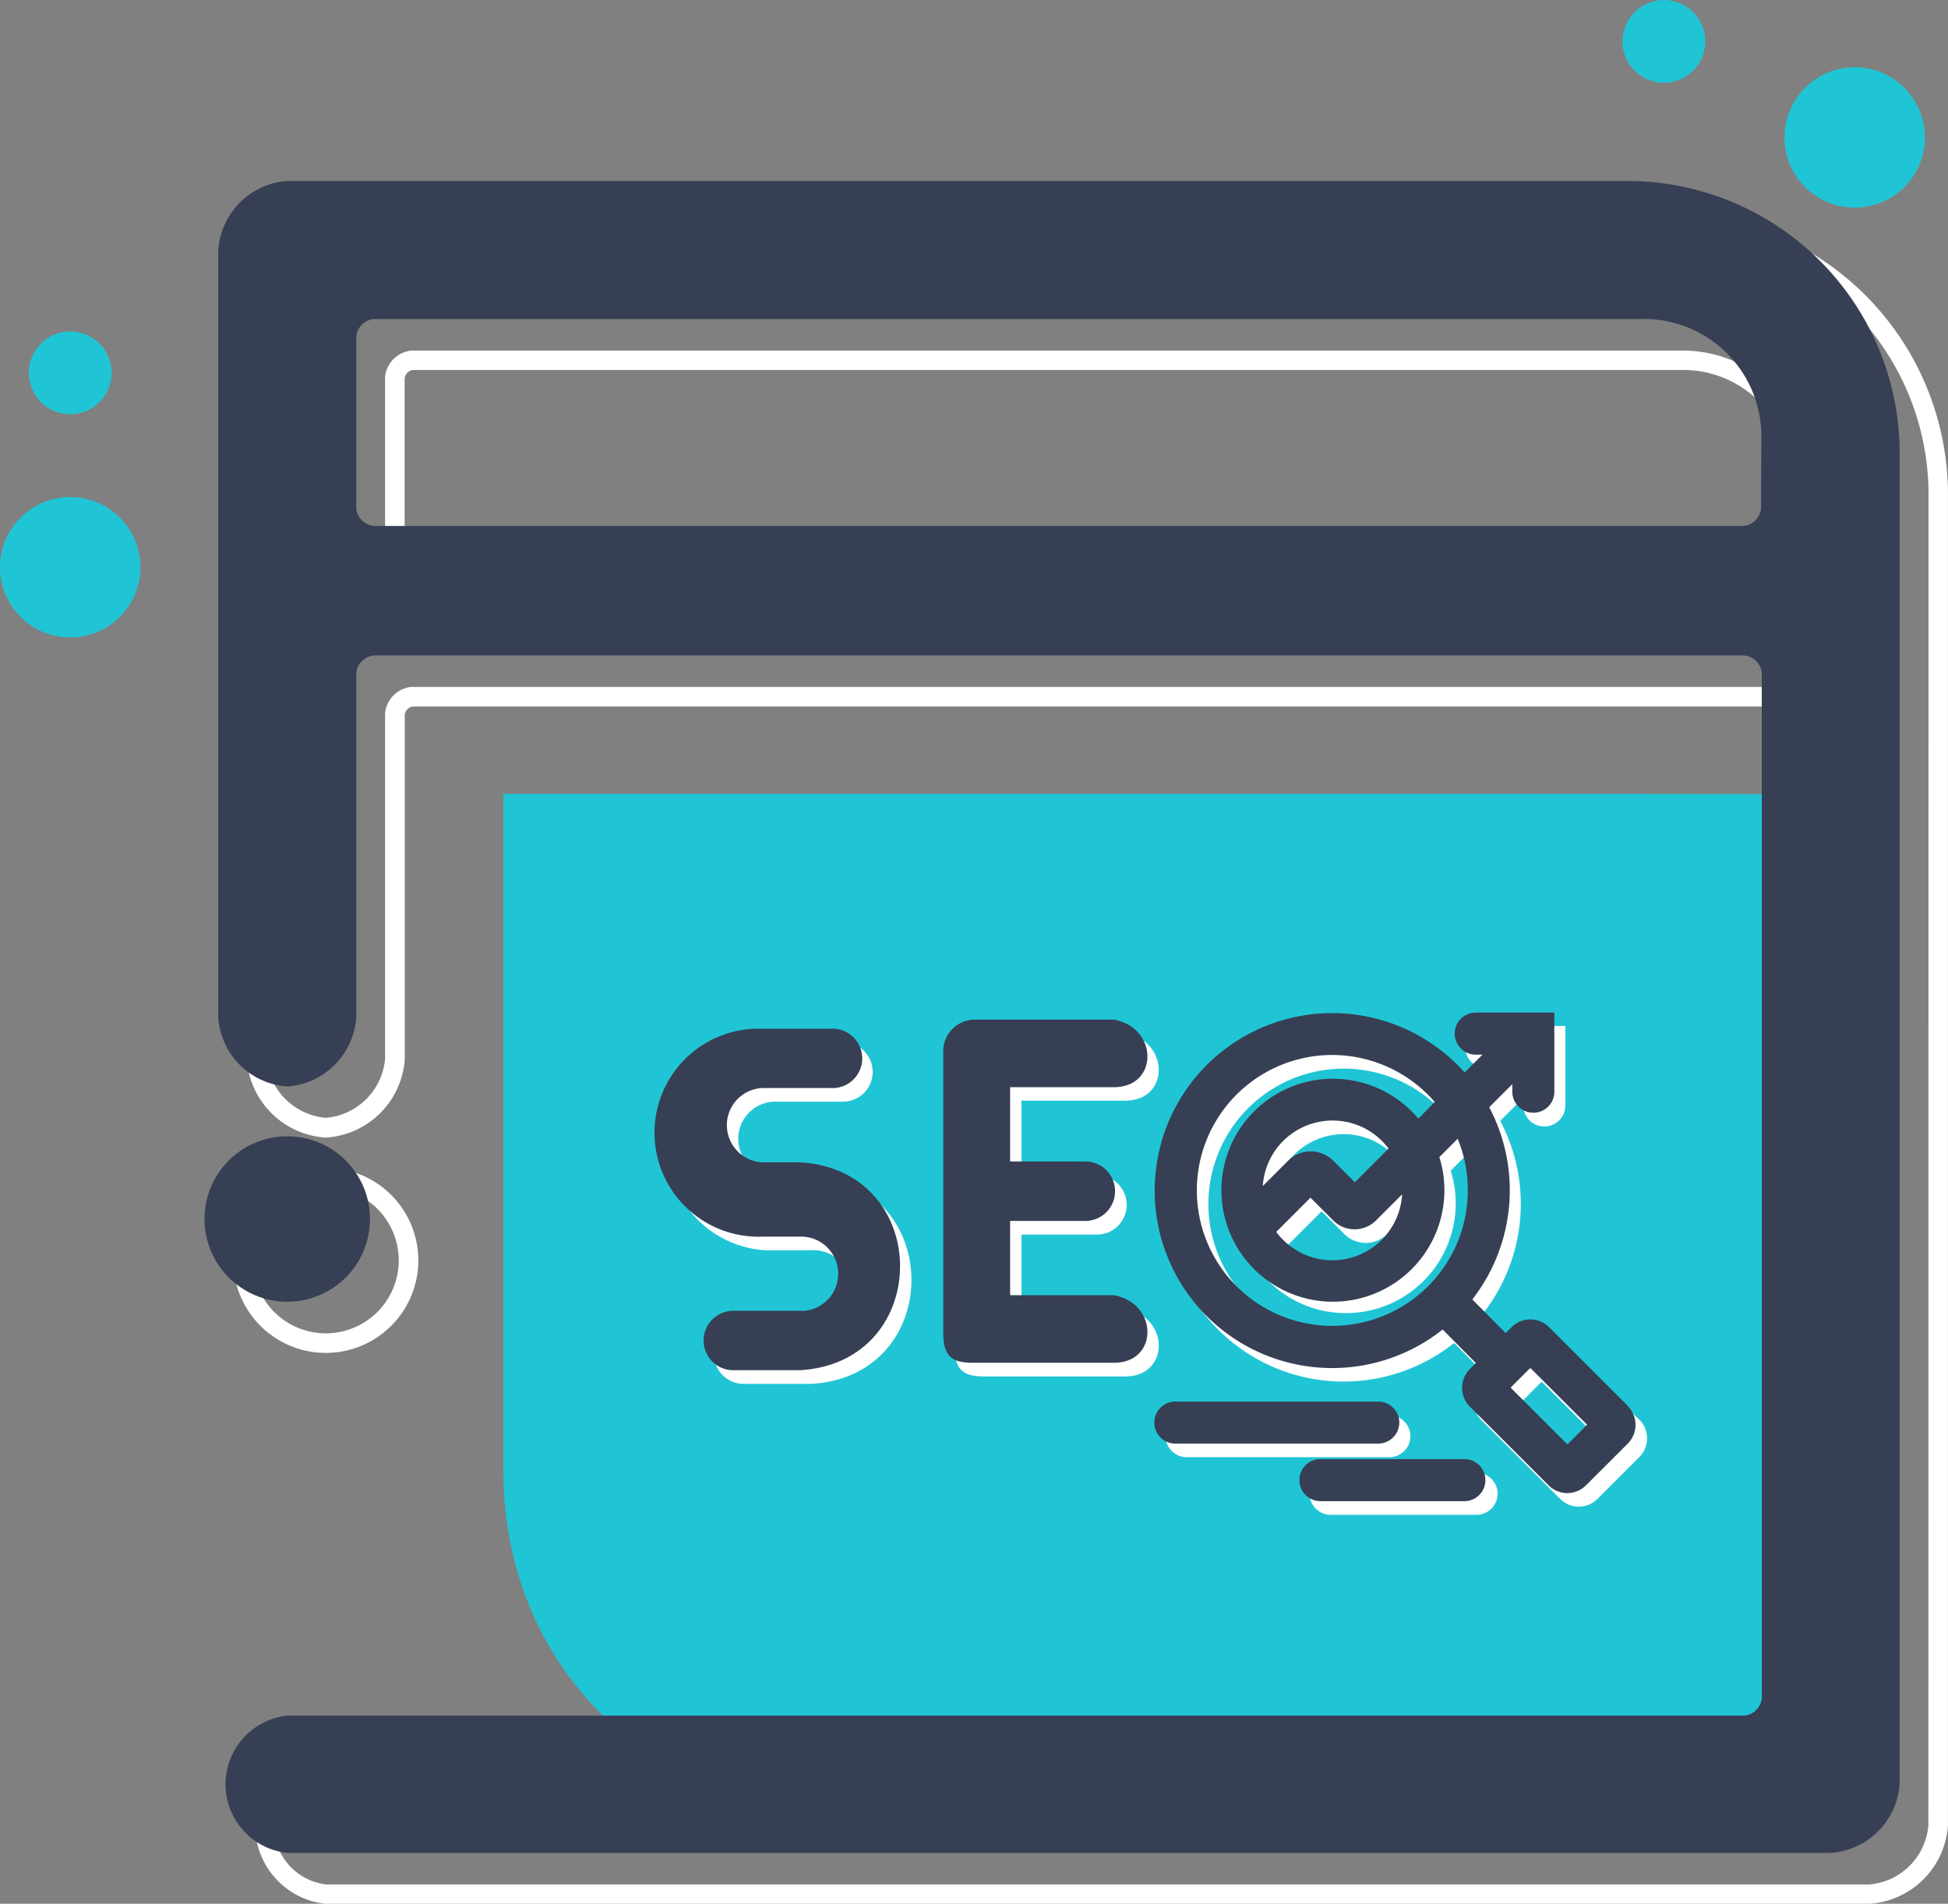
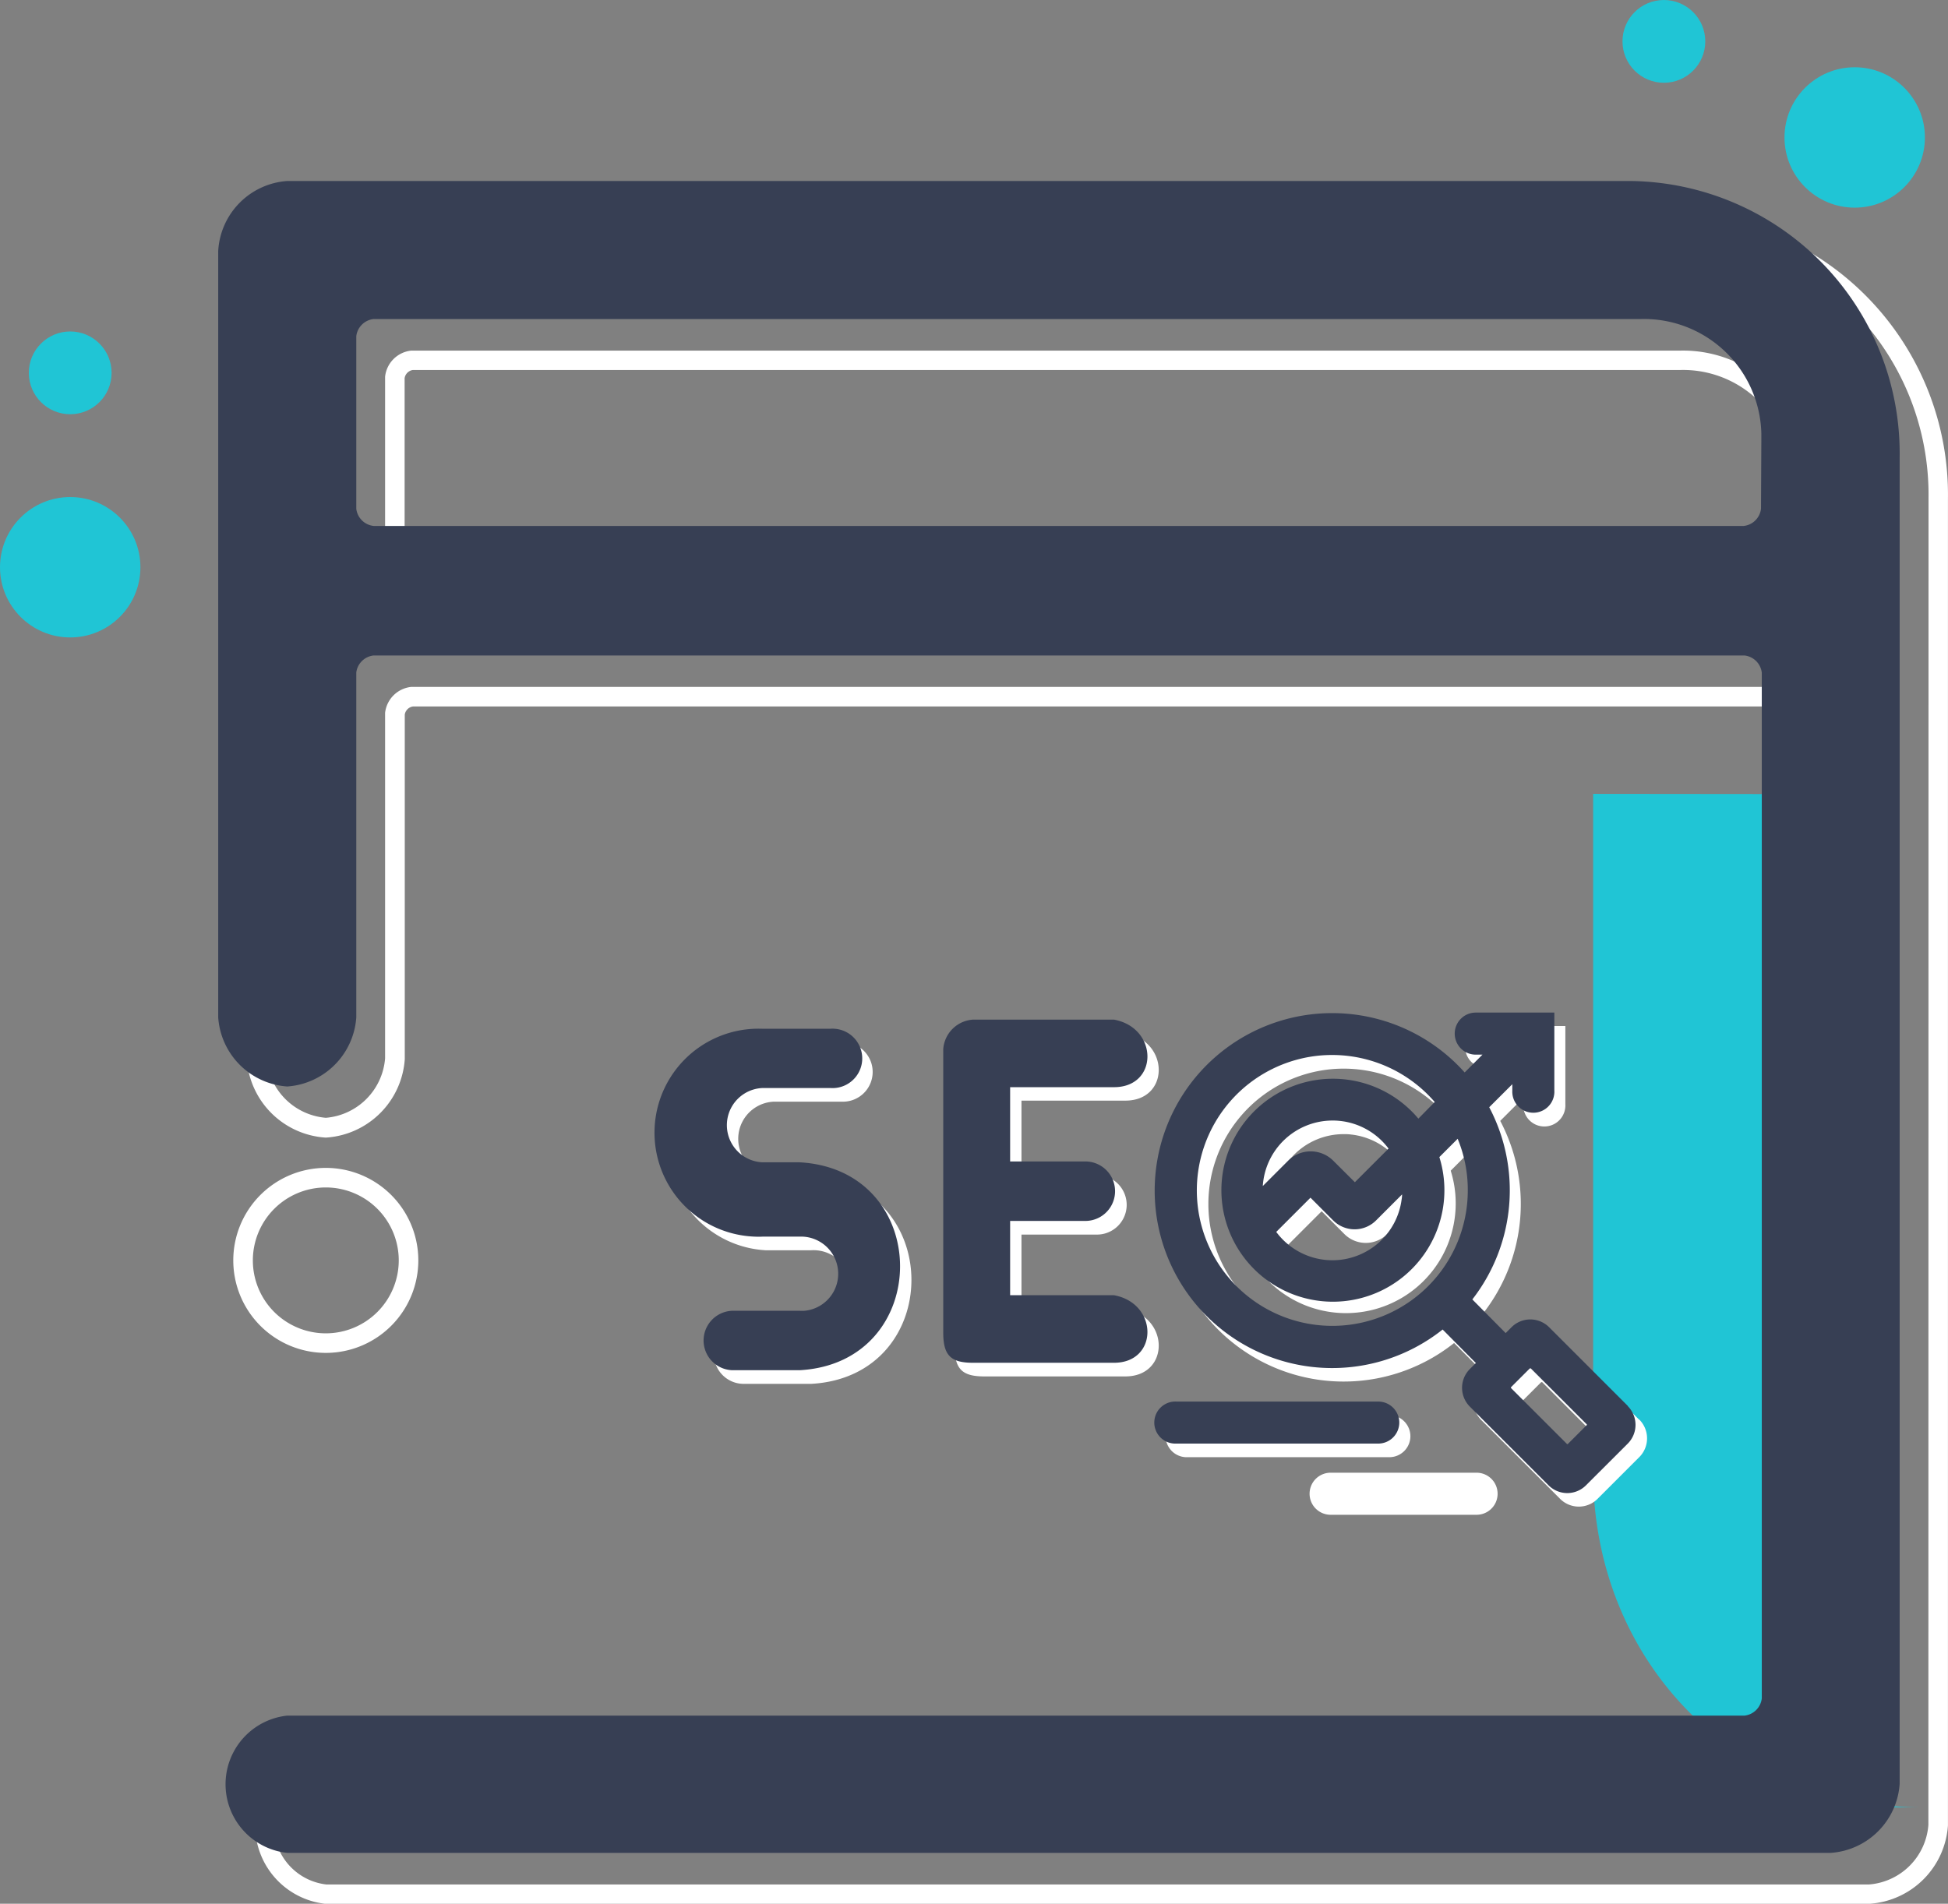
<svg xmlns="http://www.w3.org/2000/svg" viewBox="0 0 398.15 389.18">
  <rect x="0" y="0" width="398.15" height="389.18" fill="#808080" stroke="none" />
  <defs>
    <style>.cls-1{fill:#20c5d5;}.cls-2{fill:#fff;}.cls-3{fill:#373f54;}</style>
  </defs>
  <g id="Layer_2" data-name="Layer 2">
    <g id="Layer_1-2" data-name="Layer 1">
      <g id="Layer_2-2" data-name="Layer 2">
        <g id="Layer_1-2-2" data-name="Layer 1-2">
-           <path class="cls-1" d="M325.62,162.29H102.9v138.6c0,39,29.52,68.57,66.91,68.57H362.54A12.31,12.31,0,0,0,375,357.34v-195Z" />
+           <path class="cls-1" d="M325.62,162.29v138.6c0,39,29.52,68.57,66.91,68.57H362.54A12.31,12.31,0,0,0,375,357.34v-195Z" />
          <path class="cls-2" d="M361.84,78.81a25.83,25.83,0,0,0-18.57-7.13H84A6,6,0,0,0,78.71,77v35.68A6,6,0,0,0,84,118H364.5a6,6,0,0,0,5.29-5.29L370,98.38V97A25.82,25.82,0,0,0,361.84,78.81Zm4,33.48a2,2,0,0,1-1.67,1.67H84.36a2,2,0,0,1-1.66-1.66v-35a2,2,0,0,1,1.66-1.66h259A22,22,0,0,1,366,97v1.33Z" />
          <path class="cls-2" d="M398.14,101.88a57.67,57.67,0,0,0-56.91-58.42H66.45a17.22,17.22,0,0,0-16,16.19v156.9a17.24,17.24,0,0,0,16,16h.28a17.24,17.24,0,0,0,16-16V146.08a2,2,0,0,1,1.66-1.66H364.3a2,2,0,0,1,1.66,1.66V355.52a2,2,0,0,1-1.65,1.66H66.38a16.11,16.11,0,0,0,0,32H382.21a17.21,17.21,0,0,0,15.93-16V101.88Zm-4,271.18A13.19,13.19,0,0,1,382,385.24H66.7a12.11,12.11,0,0,1,0-24.06h298a6,6,0,0,0,5.29-5.29V145.72a6,6,0,0,0-5.29-5.29H84a6,6,0,0,0-5.29,5.29v70.62A13.24,13.24,0,0,1,66.6,228.51a13.24,13.24,0,0,1-12.11-12.17V59.83A13.21,13.21,0,0,1,66.66,47.46H341.17a53.68,53.68,0,0,1,53,54.35v0Z" />
          <path class="cls-2" d="M66.59,276.57a18.91,18.91,0,1,0-18.91-18.91A18.91,18.91,0,0,0,66.59,276.57Zm0-33.82a14.91,14.91,0,1,1-14.91,14.91A14.92,14.92,0,0,1,66.59,242.75Z" />
          <path class="cls-3" d="M331.87,37H58.71A15.19,15.19,0,0,0,44.6,51.31V208a15.21,15.21,0,0,0,14.11,14.11A15.21,15.21,0,0,0,72.82,208V137.48A4,4,0,0,1,76.35,134H356.56a4,4,0,0,1,3.53,3.52V347.19a4,4,0,0,1-3.53,3.53H58.71a14.11,14.11,0,0,0,0,28.06H374.2a15.17,15.17,0,0,0,14.07-14.11V93.39A55.69,55.69,0,0,0,333.32,37Zm28.06,67a4,4,0,0,1-3.53,3.52H76.4A4,4,0,0,1,72.82,104V68.74a4,4,0,0,1,3.53-3.52h259A24,24,0,0,1,360,88.61v1.26Z" />
-           <circle class="cls-3" cx="58.71" cy="249.2" r="16.91" />
          <path class="cls-2" d="M165.77,240.4h-7.56a7.6,7.6,0,0,1,0-15.19H172a6.08,6.08,0,0,0,.92-12.12,7.06,7.06,0,0,0-.92,0H158.21a21.27,21.27,0,0,0-1.71,42.5h9.27a7.59,7.59,0,1,1,1,15.15,5.57,5.57,0,0,1-1,0H152a6.08,6.08,0,0,0,0,12.16h13.8C193.12,281.38,193.12,241.92,165.77,240.4Z" />
          <path class="cls-2" d="M201.18,281.38H230c9.11,0,9.11-12.16,0-13.81H208.78V252.38h15.15a6.08,6.08,0,1,0,.49-12.15H208.78V225H230c9.11,0,9.11-12.12,0-13.81H201.18a6.51,6.51,0,0,0-6.07,6v58C195.11,279.86,196.63,281.38,201.18,281.38Z" />
          <path class="cls-2" d="M335,290.2l-16.11-16.1a5.41,5.41,0,0,0-7.65,0L310,275.31l-6.82-6.88a36.36,36.36,0,0,0,3.45-39.29l4.72-4.72v1.39a4.3,4.3,0,0,0,8.59.41,2.8,2.8,0,0,0,0-.41V209.75H304a4.3,4.3,0,1,0-.41,8.59h1.8L301.7,222a36.28,36.28,0,1,0-4.5,52.55L304,281.4l-1.24,1.24a5.43,5.43,0,0,0,0,7.66l16.11,16.11a5.41,5.41,0,0,0,7.65,0l8.53-8.53a5.43,5.43,0,0,0,0-7.68Zm-60.22-50.14a6.54,6.54,0,0,0-9.24,0l-5.18,5.18a14.29,14.29,0,0,1,14.23-13.39,10.33,10.33,0,0,1,1.57.08,14.31,14.31,0,0,1,9.9,5.65l-6.88,6.88Zm1.16,20.3a14.3,14.3,0,0,1-12.81-5.74l7-7,4.65,4.66a6.19,6.19,0,0,0,8.74,0h0l5.33-5.33a5.55,5.55,0,0,1-.09,1A14.28,14.28,0,0,1,276,260.36Zm16.24-28.89a22.43,22.43,0,1,0,4.33,7.85l3.74-3.74a27.22,27.22,0,0,1,2.09,10.54,27.68,27.68,0,1,1-29.95-27.57c.74-.06,1.49-.09,2.23-.09a27.72,27.72,0,0,1,21,9.62Zm34.4,62.65-3.8,3.88a.14.14,0,0,1-.19,0l-11.42-11.43a.13.13,0,0,1,0-.18l3.84-3.84h.19L326.62,294a.12.12,0,0,1,0,.14Z" />
          <path class="cls-2" d="M288.27,293.6a4.32,4.32,0,0,0-4.3-4.3H242.78a4.3,4.3,0,1,0-.41,8.59H284A4.3,4.3,0,0,0,288.27,293.6Z" />
          <path class="cls-2" d="M301.62,301.07H272.2a4.3,4.3,0,1,0-.41,8.59h29.83a4.3,4.3,0,0,0,.41-8.59Z" />
          <path class="cls-3" d="M163.45,237.61h-7.56a7.6,7.6,0,0,1,0-15.19H169.7a6.07,6.07,0,0,0,.92-12.11,4.71,4.71,0,0,0-.92,0H155.89a21.26,21.26,0,1,0-1.71,42.49,16.26,16.26,0,0,0,1.71,0h7.56a7.6,7.6,0,0,1,1,15.16,8.34,8.34,0,0,1-1,0H149.64a6.08,6.08,0,0,0,0,12.15h13.81C190.8,278.59,190.8,239.13,163.45,237.61Z" />
          <path class="cls-3" d="M198.86,278.59h28.83c9.11,0,9.11-12.15,0-13.81H206.46V249.59h15.15a6.08,6.08,0,0,0,.49-12.15H206.46V222.25h21.23c9.11,0,9.11-12.12,0-13.81H198.86a6.52,6.52,0,0,0-6.07,6v58C192.79,277.07,194.31,278.59,198.86,278.59Z" />
          <path class="cls-3" d="M332.72,287.42l-16.11-16.11a5.43,5.43,0,0,0-7.66,0l-1.21,1.21-6.81-6.88a36.36,36.36,0,0,0,3.45-39.29l4.72-4.71V223a4.3,4.3,0,0,0,8.59.41,2.8,2.8,0,0,0,0-.41V207H301.63a4.3,4.3,0,0,0,0,8.6H303l-3.64,3.64a36.28,36.28,0,1,0-4.5,52.55l6.79,6.85-1.24,1.24a5.43,5.43,0,0,0,0,7.66l16.1,16.1a5.4,5.4,0,0,0,7.65,0h0l8.53-8.52a5.43,5.43,0,0,0,0-7.68ZM272.5,237.28a6.52,6.52,0,0,0-9.22,0l0,0-5.18,5.18a14.29,14.29,0,0,1,14.23-13.39,13.76,13.76,0,0,1,1.57.08,14.24,14.24,0,0,1,9.9,5.65l-6.88,6.88Zm1.16,20.29a14.29,14.29,0,0,1-12.81-5.73l7-7,4.65,4.66a6.19,6.19,0,0,0,8.74,0h0l5.33-5.33a5.55,5.55,0,0,1-.09,1A14.27,14.27,0,0,1,273.66,257.57Zm16.24-28.89a22.79,22.79,0,1,0,4.29,7.86l3.74-3.74A27.25,27.25,0,0,1,300,243.35a27.69,27.69,0,1,1-30-27.59c.75-.06,1.5-.09,2.24-.09a27.68,27.68,0,0,1,21,9.61Zm34.4,62.66-3.85,3.85a.13.13,0,0,1-.18,0l-11.43-11.43a.15.15,0,0,1,0-.18l3.85-3.85h.18l11.43,11.43A.13.13,0,0,1,324.3,291.34Z" />
          <path class="cls-3" d="M286,290.81a4.3,4.3,0,0,0-4.3-4.29H240.46a4.3,4.3,0,1,0-.41,8.59h41.6a4.31,4.31,0,0,0,4.35-4.27Z" />
-           <path class="cls-3" d="M299.3,298.28H269.88a4.3,4.3,0,0,0,0,8.6H299.3a4.3,4.3,0,0,0,0-8.6Z" />
          <circle class="cls-1" cx="14.35" cy="115.96" r="14.35" />
          <circle class="cls-1" cx="14.35" cy="76.22" r="8.46" />
          <circle class="cls-1" cx="379.08" cy="28.1" r="14.35" />
          <circle class="cls-1" cx="340.08" cy="8.46" r="8.46" />
        </g>
      </g>
    </g>
  </g>
</svg>